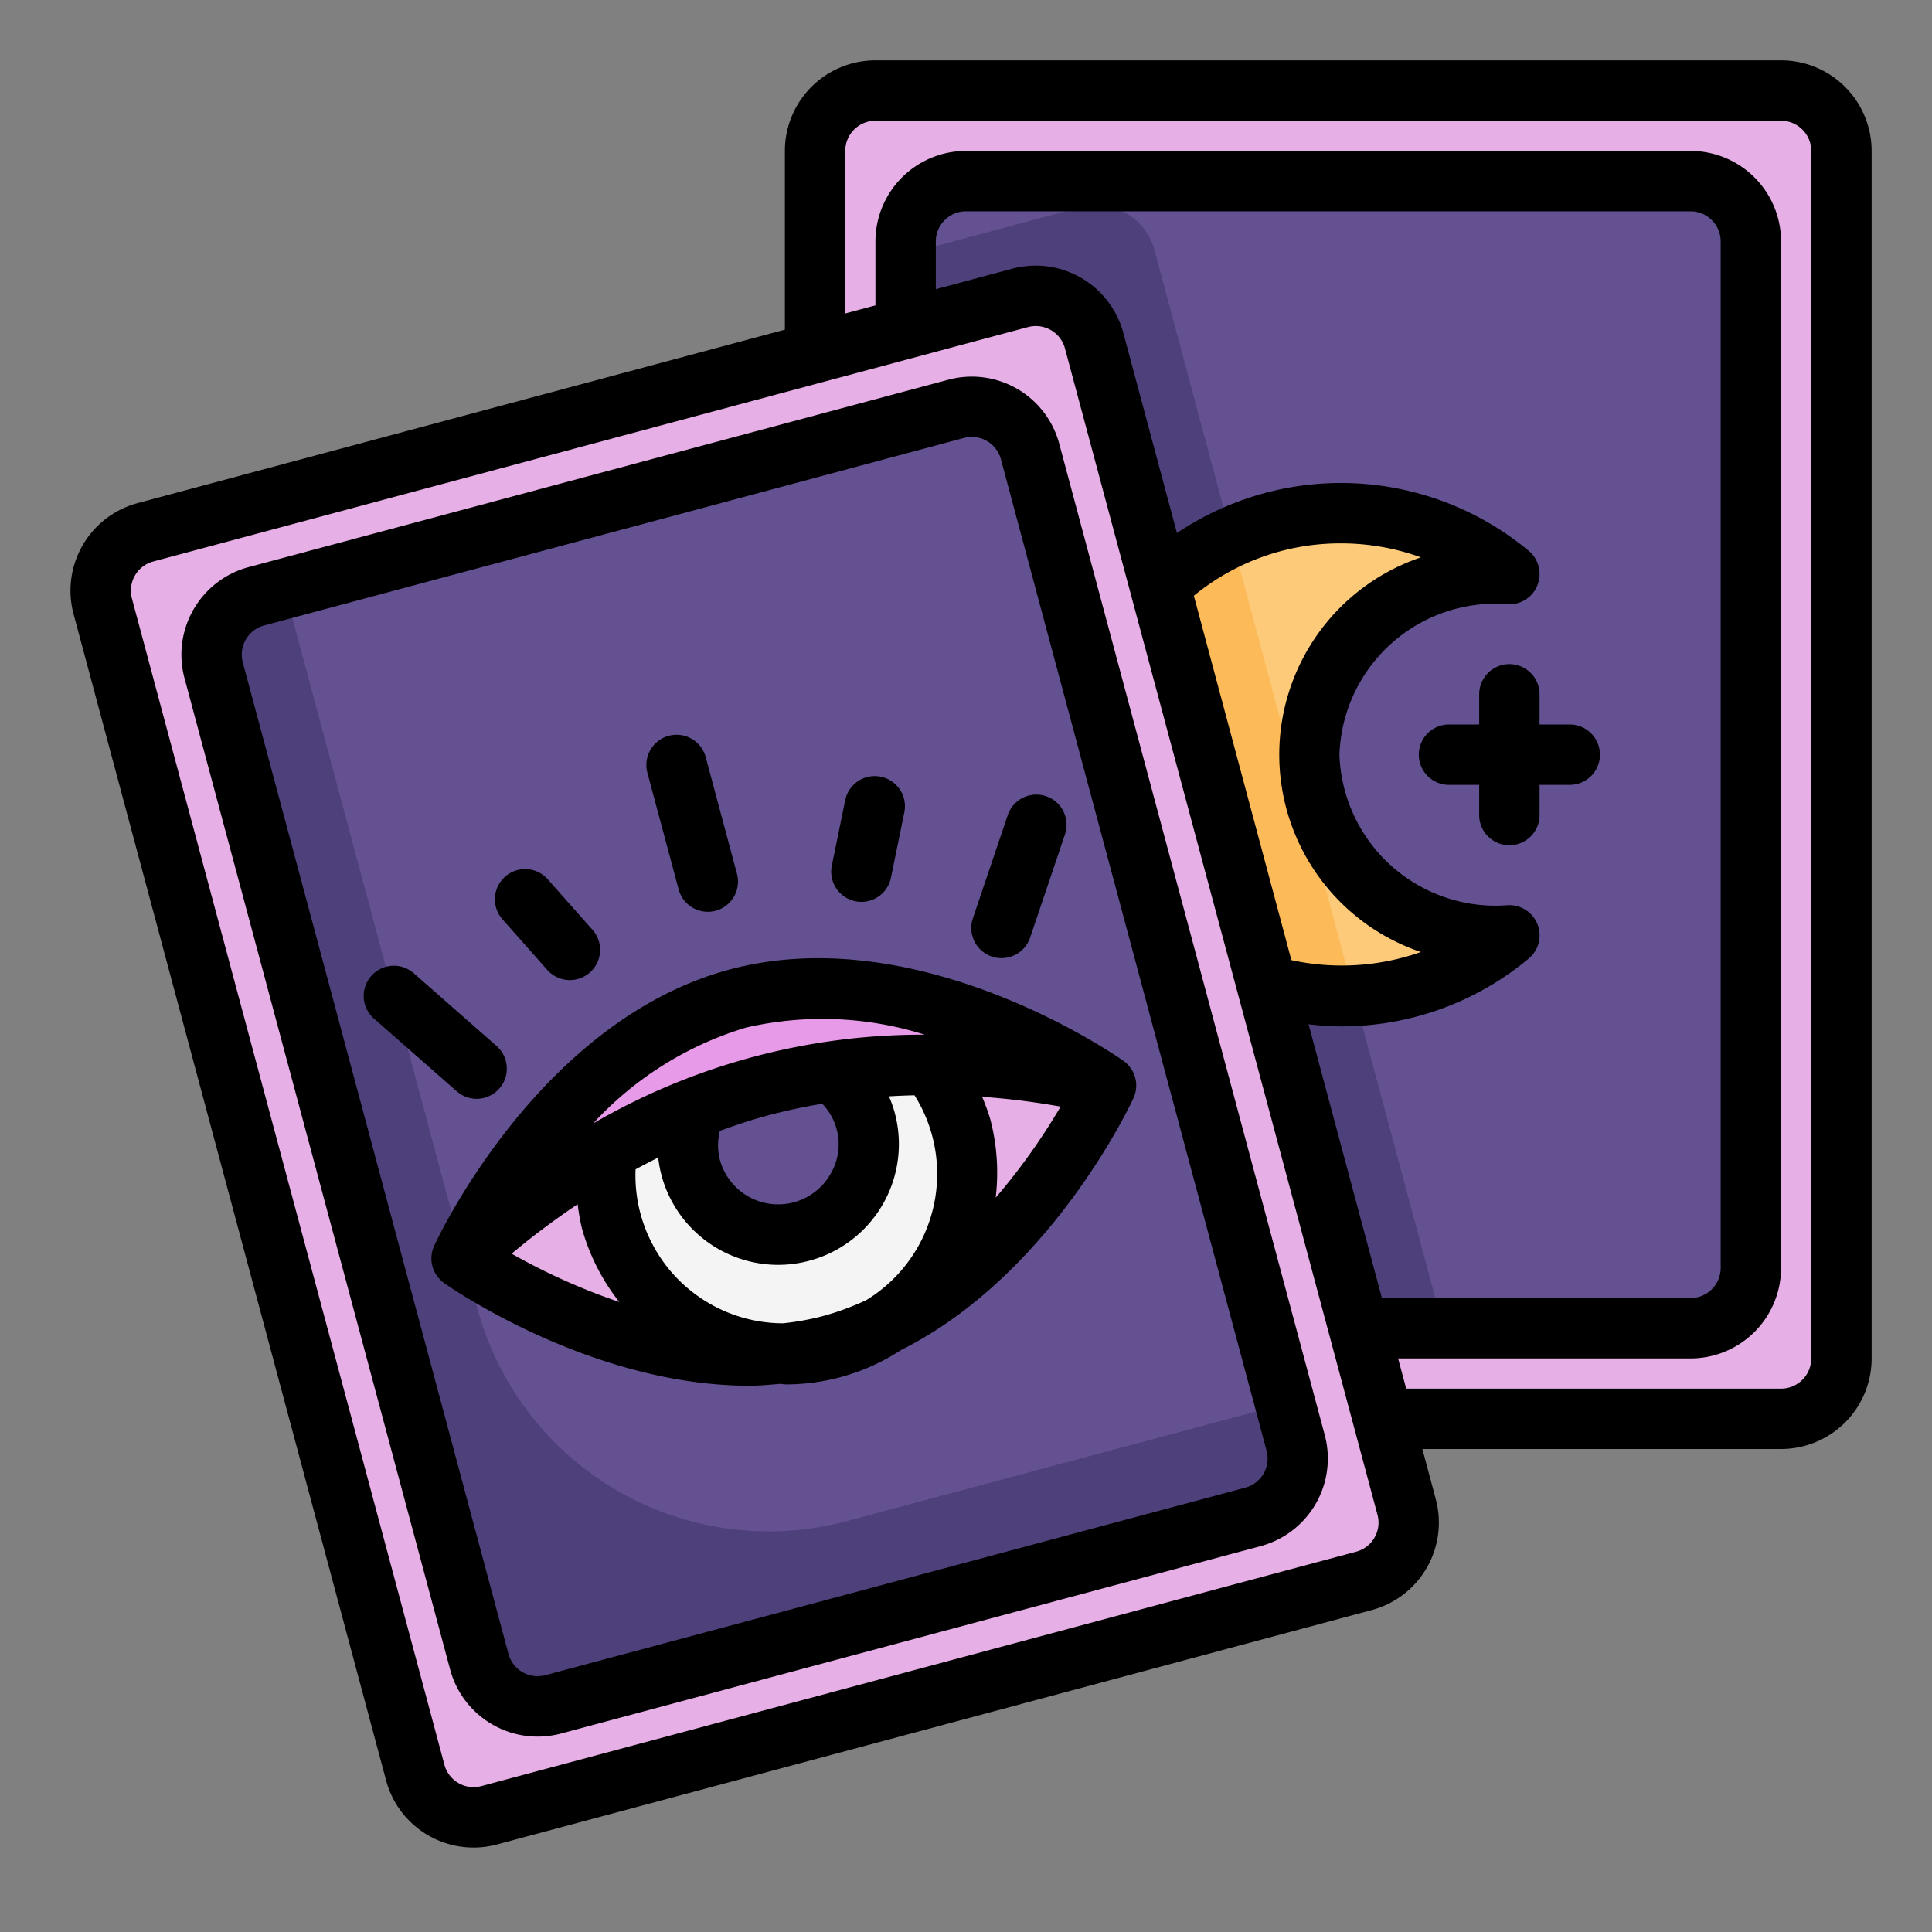
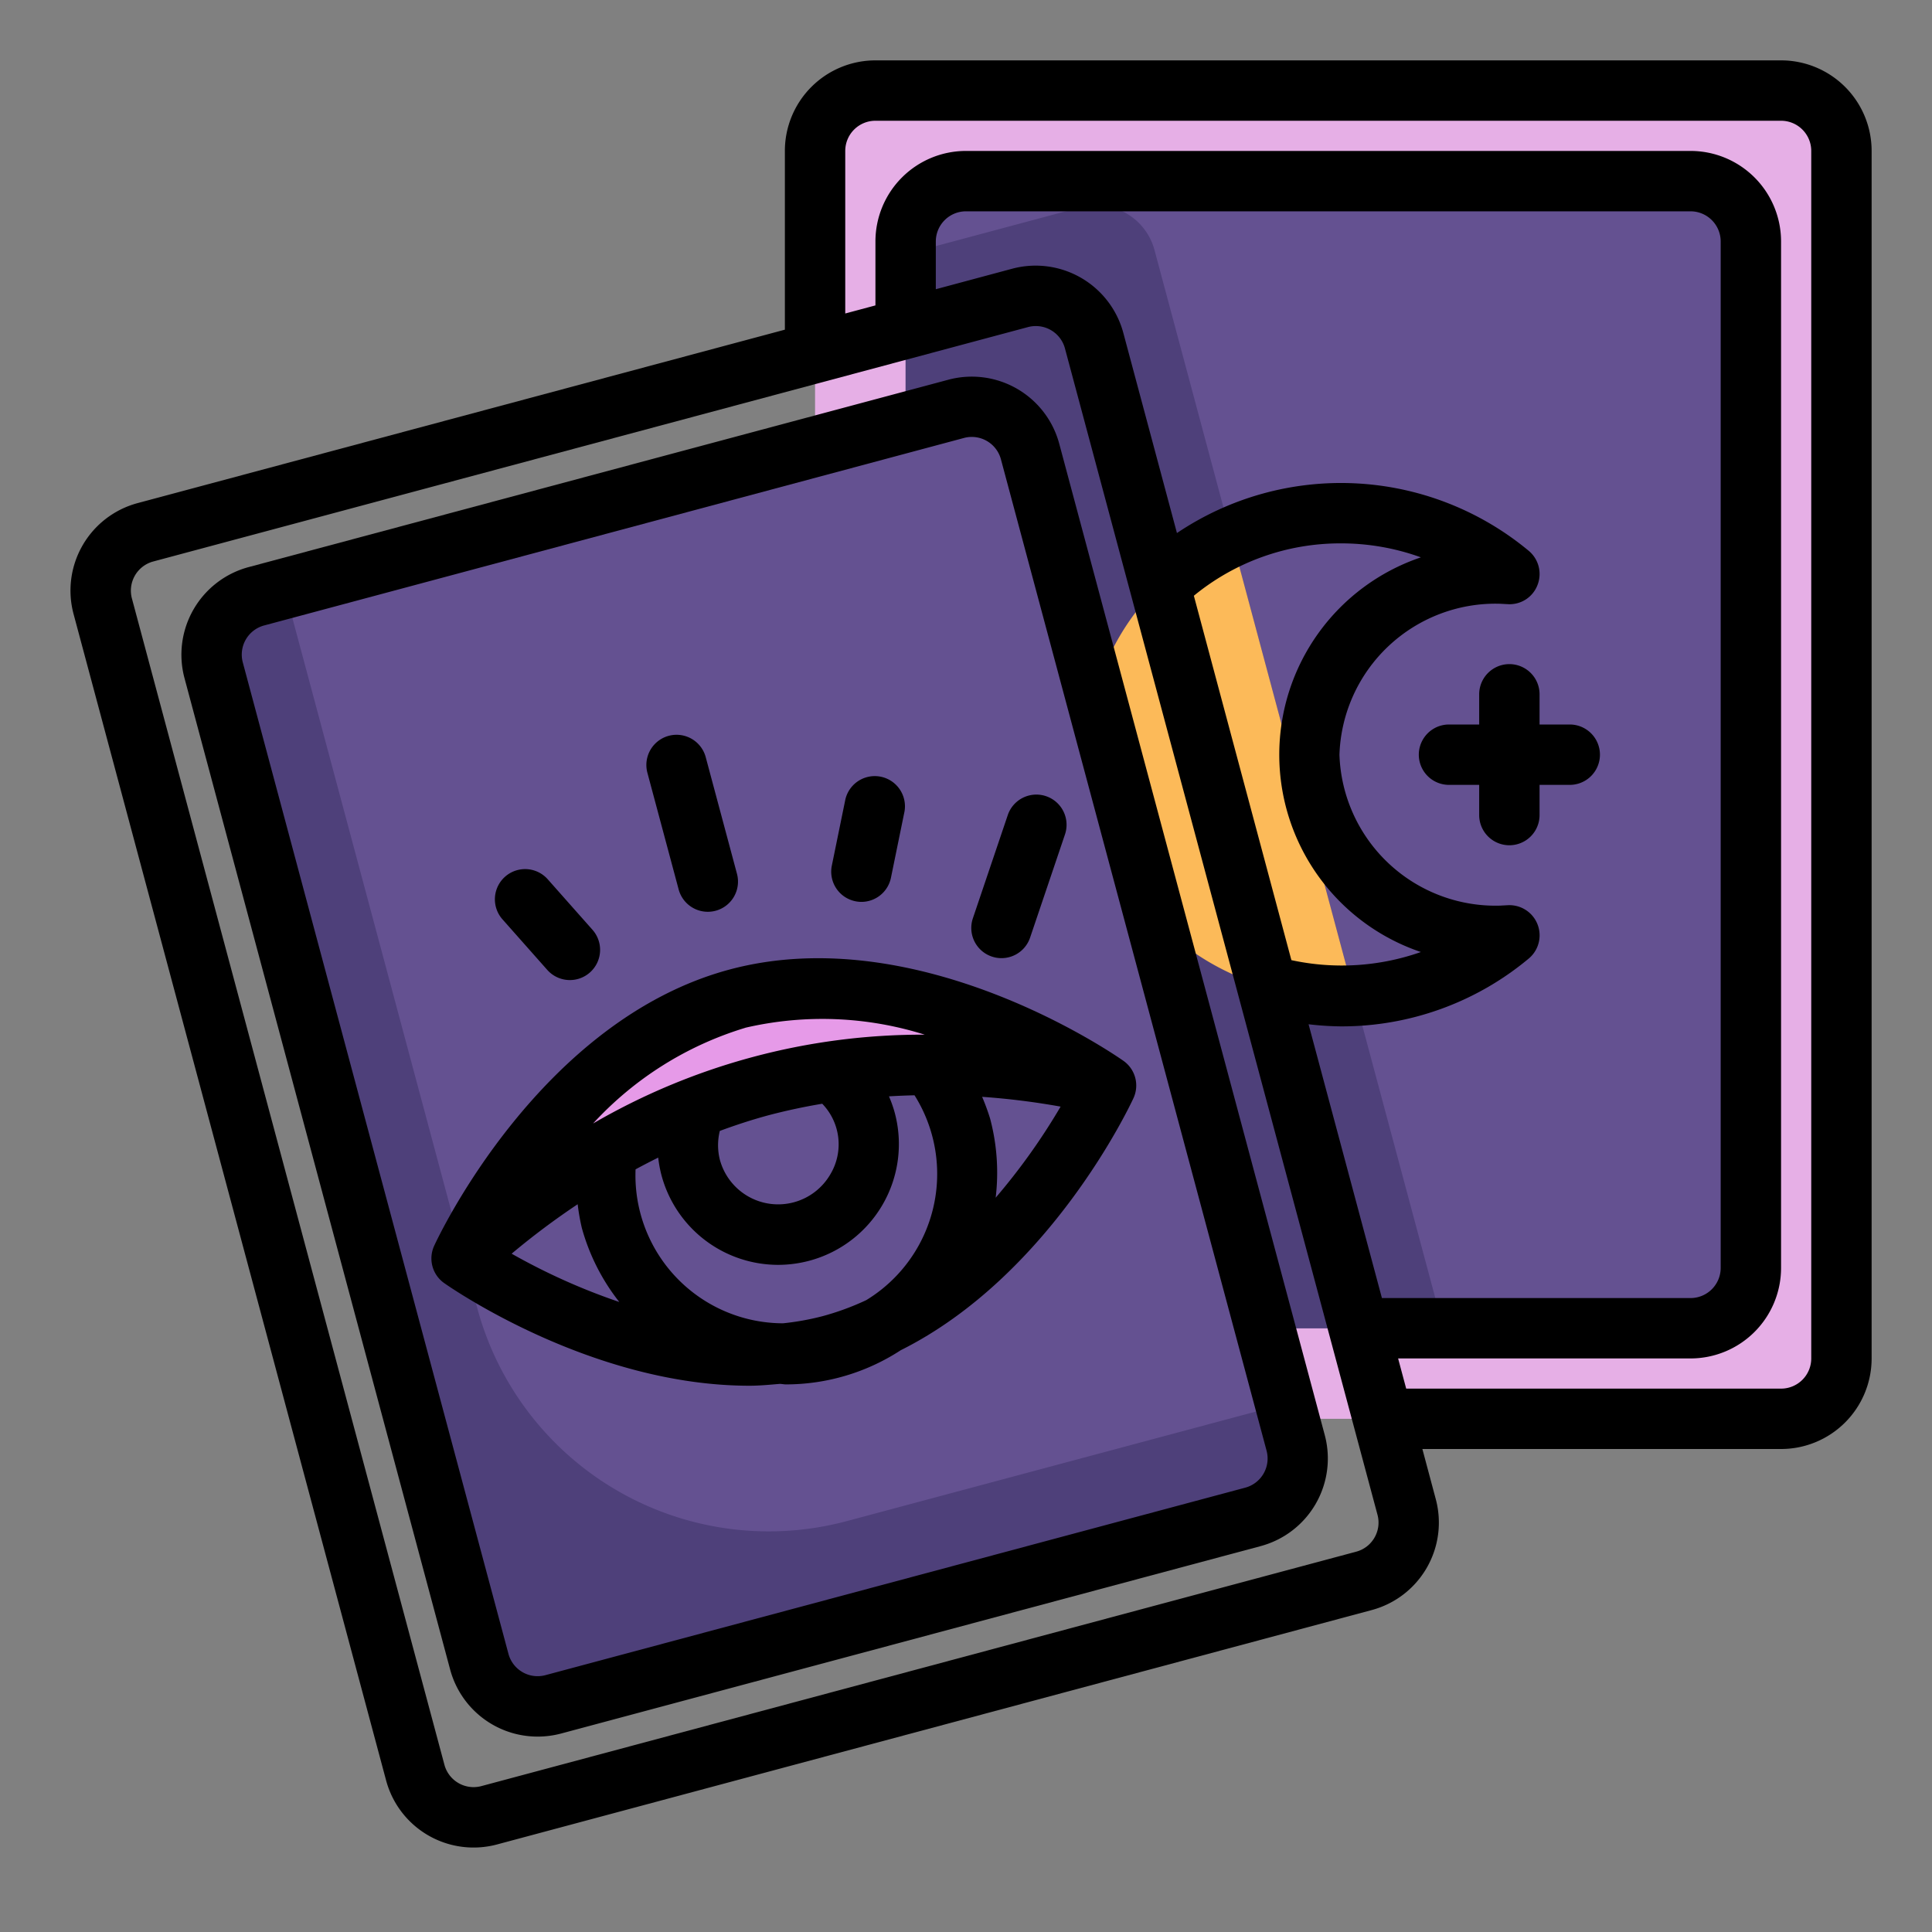
<svg xmlns="http://www.w3.org/2000/svg" viewBox="0 0 64 64">
  <rect x="0" y="0" width="64" height="64" fill="#808080" stroke="none" />
  <g id="color">
    <rect x="27" y="3" width="34" height="44" rx="2" style="fill:#e6afe6" />
    <rect x="30" y="6" width="28" height="38" rx="2" style="fill:#645191" />
    <path d="M38.244,8.282A2,2,0,0,0,35.8,6.867L30,8.42V42a2,2,0,0,0,2,2H47.815Z" style="fill:#4e407a" />
-     <path d="M49.689,31a6.165,6.165,0,0,1-6.318-6,6.165,6.165,0,0,1,6.318-6c.1,0,.207.01.311.015A8.638,8.638,0,0,0,44.424,17,8.22,8.22,0,0,0,36,25a8.22,8.22,0,0,0,8.424,8A8.638,8.638,0,0,0,50,30.985C49.9,30.99,49.794,31,49.689,31Z" style="fill:#fdca79" />
    <path d="M40.792,17.79A7.974,7.974,0,0,0,36,25a8.22,8.22,0,0,0,8.424,8c.148,0,.292-.012.438-.02Z" style="fill:#fcba59" />
-     <rect x="8" y="13" width="34" height="44" rx="2" transform="translate(-8.207 7.663) rotate(-15)" style="fill:#e6afe6" />
    <rect x="11" y="16" width="28" height="38" rx="2" transform="matrix(0.966, -0.259, 0.259, 0.966, -8.207, 7.663)" style="fill:#645191" />
    <path d="M42.575,46.5,28.054,50.388a10,10,0,0,1-12.248-7.071L9.425,19.5l-.934.25A2,2,0,0,0,7.077,22.2l8.8,32.841a2,2,0,0,0,2.449,1.414l23.183-6.211a2,2,0,0,0,1.414-2.45Z" style="fill:#4e407a" />
-     <path d="M36.646,35.964s-3.242,7.024-9.139,8.6-12.216-2.882-12.216-2.882,3.241-7.024,9.139-8.6S36.646,35.964,36.646,35.964Z" style="fill:#e6afe6" />
-     <circle cx="26.035" cy="38.864" r="6" style="fill:#f4f4f4" />
    <circle cx="25.776" cy="37.898" r="3" style="fill:#645191" />
    <path d="M36.635,35.961a24.076,24.076,0,0,0-11.424.018,24.081,24.081,0,0,0-9.913,5.7c.166-.345,3.389-7.058,9.136-8.6S36.319,35.746,36.635,35.961Z" style="fill:#e69ae8" />
    <path d="M59,2H29a3,3,0,0,0-3,3v5.921L4.559,16.666A3,3,0,0,0,2.437,20.34L12.79,58.978A3,3,0,0,0,16.464,61.1l28.977-7.765a3,3,0,0,0,2.121-3.674L47.118,48H59a3,3,0,0,0,3-3V5A3,3,0,0,0,59,2ZM45.531,50.937a.994.994,0,0,1-.607.465L15.946,59.167a1,1,0,0,1-1.224-.707L4.369,19.822A1,1,0,0,1,5.076,18.6l28.978-7.765a1.009,1.009,0,0,1,.26-.034,1,1,0,0,1,.964.741L45.631,50.178A.993.993,0,0,1,45.531,50.937ZM43.348,33.93a9.883,9.883,0,0,0,1.076.07,9.673,9.673,0,0,0,6.22-2.249,1,1,0,0,0-.691-1.765L49.688,30a5.172,5.172,0,0,1-5.317-5,5.172,5.172,0,0,1,5.317-5l.265.014a.988.988,0,0,0,.979-.635,1,1,0,0,0-.288-1.13,9.732,9.732,0,0,0-11.656-.591L37.21,11.022A3.008,3.008,0,0,0,33.536,8.9L31,9.581V8a1,1,0,0,1,1-1H56a1,1,0,0,1,1,1V42a1,1,0,0,1-1,1H45.778Zm-3.8-14.195A7.637,7.637,0,0,1,44.424,18a7.757,7.757,0,0,1,2.645.463,6.9,6.9,0,0,0,0,13.074,7.906,7.906,0,0,1-4.29.269ZM60,45a1,1,0,0,1-1,1H46.582l-.268-1H56a3,3,0,0,0,3-3V8a3,3,0,0,0-3-3H32a3,3,0,0,0-3,3v2.117l-1,.268V5a1,1,0,0,1,1-1H59a1,1,0,0,1,1,1Z" />
    <path d="M52,24H51V23a1,1,0,0,0-2,0v1H48a1,1,0,0,0,0,2h1v1a1,1,0,0,0,2,0V26h1a1,1,0,0,0,0-2Z" />
    <path d="M35.089,14.7a3,3,0,0,0-3.674-2.121L8.232,18.787a3.005,3.005,0,0,0-2.121,3.675l8.8,32.841A3,3,0,0,0,17.8,57.527a3.031,3.031,0,0,0,.781-.1l23.183-6.211a3.005,3.005,0,0,0,2.121-3.675ZM41.25,49.281,18.067,55.492a1,1,0,0,1-1.224-.707l-8.8-32.841a1,1,0,0,1,.707-1.225l23.183-6.211a.967.967,0,0,1,.26-.034,1,1,0,0,1,.964.741l8.8,32.841A1,1,0,0,1,41.25,49.281Z" />
    <path d="M24.171,32.116c-6.278,1.682-9.648,8.847-9.788,9.152a1,1,0,0,0,.331,1.236c.231.162,4.893,3.4,10.115,3.4.332,0,.668-.033,1-.061.069,0,.136.017.2.017a6.975,6.975,0,0,0,3.809-1.132c4.939-2.469,7.585-8.08,7.709-8.349a1,1,0,0,0-.331-1.237C36.949,34.954,30.447,30.436,24.171,32.116ZM27.248,43.6a8.722,8.722,0,0,1-1.31.236,4.9,4.9,0,0,1-4.884-5.1c.243-.132.493-.261.75-.389a4.094,4.094,0,0,0,.109.587A4.005,4.005,0,0,0,25.771,41.9a4.04,4.04,0,0,0,1.041-.137,4,4,0,0,0,2.828-4.9,4.092,4.092,0,0,0-.192-.545q.432-.026.847-.035a4.895,4.895,0,0,1-1.6,6.786A8.854,8.854,0,0,1,27.248,43.6Zm-8.112-3.71a7.028,7.028,0,0,0,.137.784,6.931,6.931,0,0,0,1.242,2.456,20.766,20.766,0,0,1-3.566-1.6A24.931,24.931,0,0,1,19.136,39.892Zm8.1-3.329a1.933,1.933,0,0,1,.273,2.335,2,2,0,0,1-3.664-.483,1.97,1.97,0,0,1,0-.95c.523-.193,1.063-.371,1.622-.521C26.064,36.785,26.654,36.66,27.236,36.563Zm-2.548-2.515a11.286,11.286,0,0,1,5.945.229,21.692,21.692,0,0,0-10.986,2.942A11.283,11.283,0,0,1,24.688,34.048Zm8.295,5.627a6.96,6.96,0,0,0-.186-2.624,7.355,7.355,0,0,0-.263-.715,24.283,24.283,0,0,1,2.6.324A20.907,20.907,0,0,1,32.983,39.675Z" />
    <path d="M22.481,29.463a1,1,0,0,0,.965.741,1.015,1.015,0,0,0,.26-.034,1,1,0,0,0,.707-1.225l-1.035-3.863a1,1,0,0,0-1.932.518Z" />
-     <path d="M15.789,36.4a1,1,0,0,0,.66-1.751l-2.708-2.379a1,1,0,1,0-1.32,1.5l2.708,2.379A1,1,0,0,0,15.789,36.4Z" />
    <path d="M18.128,32.128a1,1,0,1,0,1.5-1.326l-1.483-1.674a1,1,0,1,0-1.5,1.326Z" />
    <path d="M32.855,31.687a1,1,0,0,0,1.268-.627l1.155-3.416A1,1,0,1,0,33.384,27l-1.155,3.416A1,1,0,0,0,32.855,31.687Z" />
    <path d="M28.335,29.855a.988.988,0,0,0,.2.021,1,1,0,0,0,.979-.8l.448-2.19a1,1,0,0,0-1.959-.4l-.448,2.191A1,1,0,0,0,28.335,29.855Z" />
  </g>
</svg>